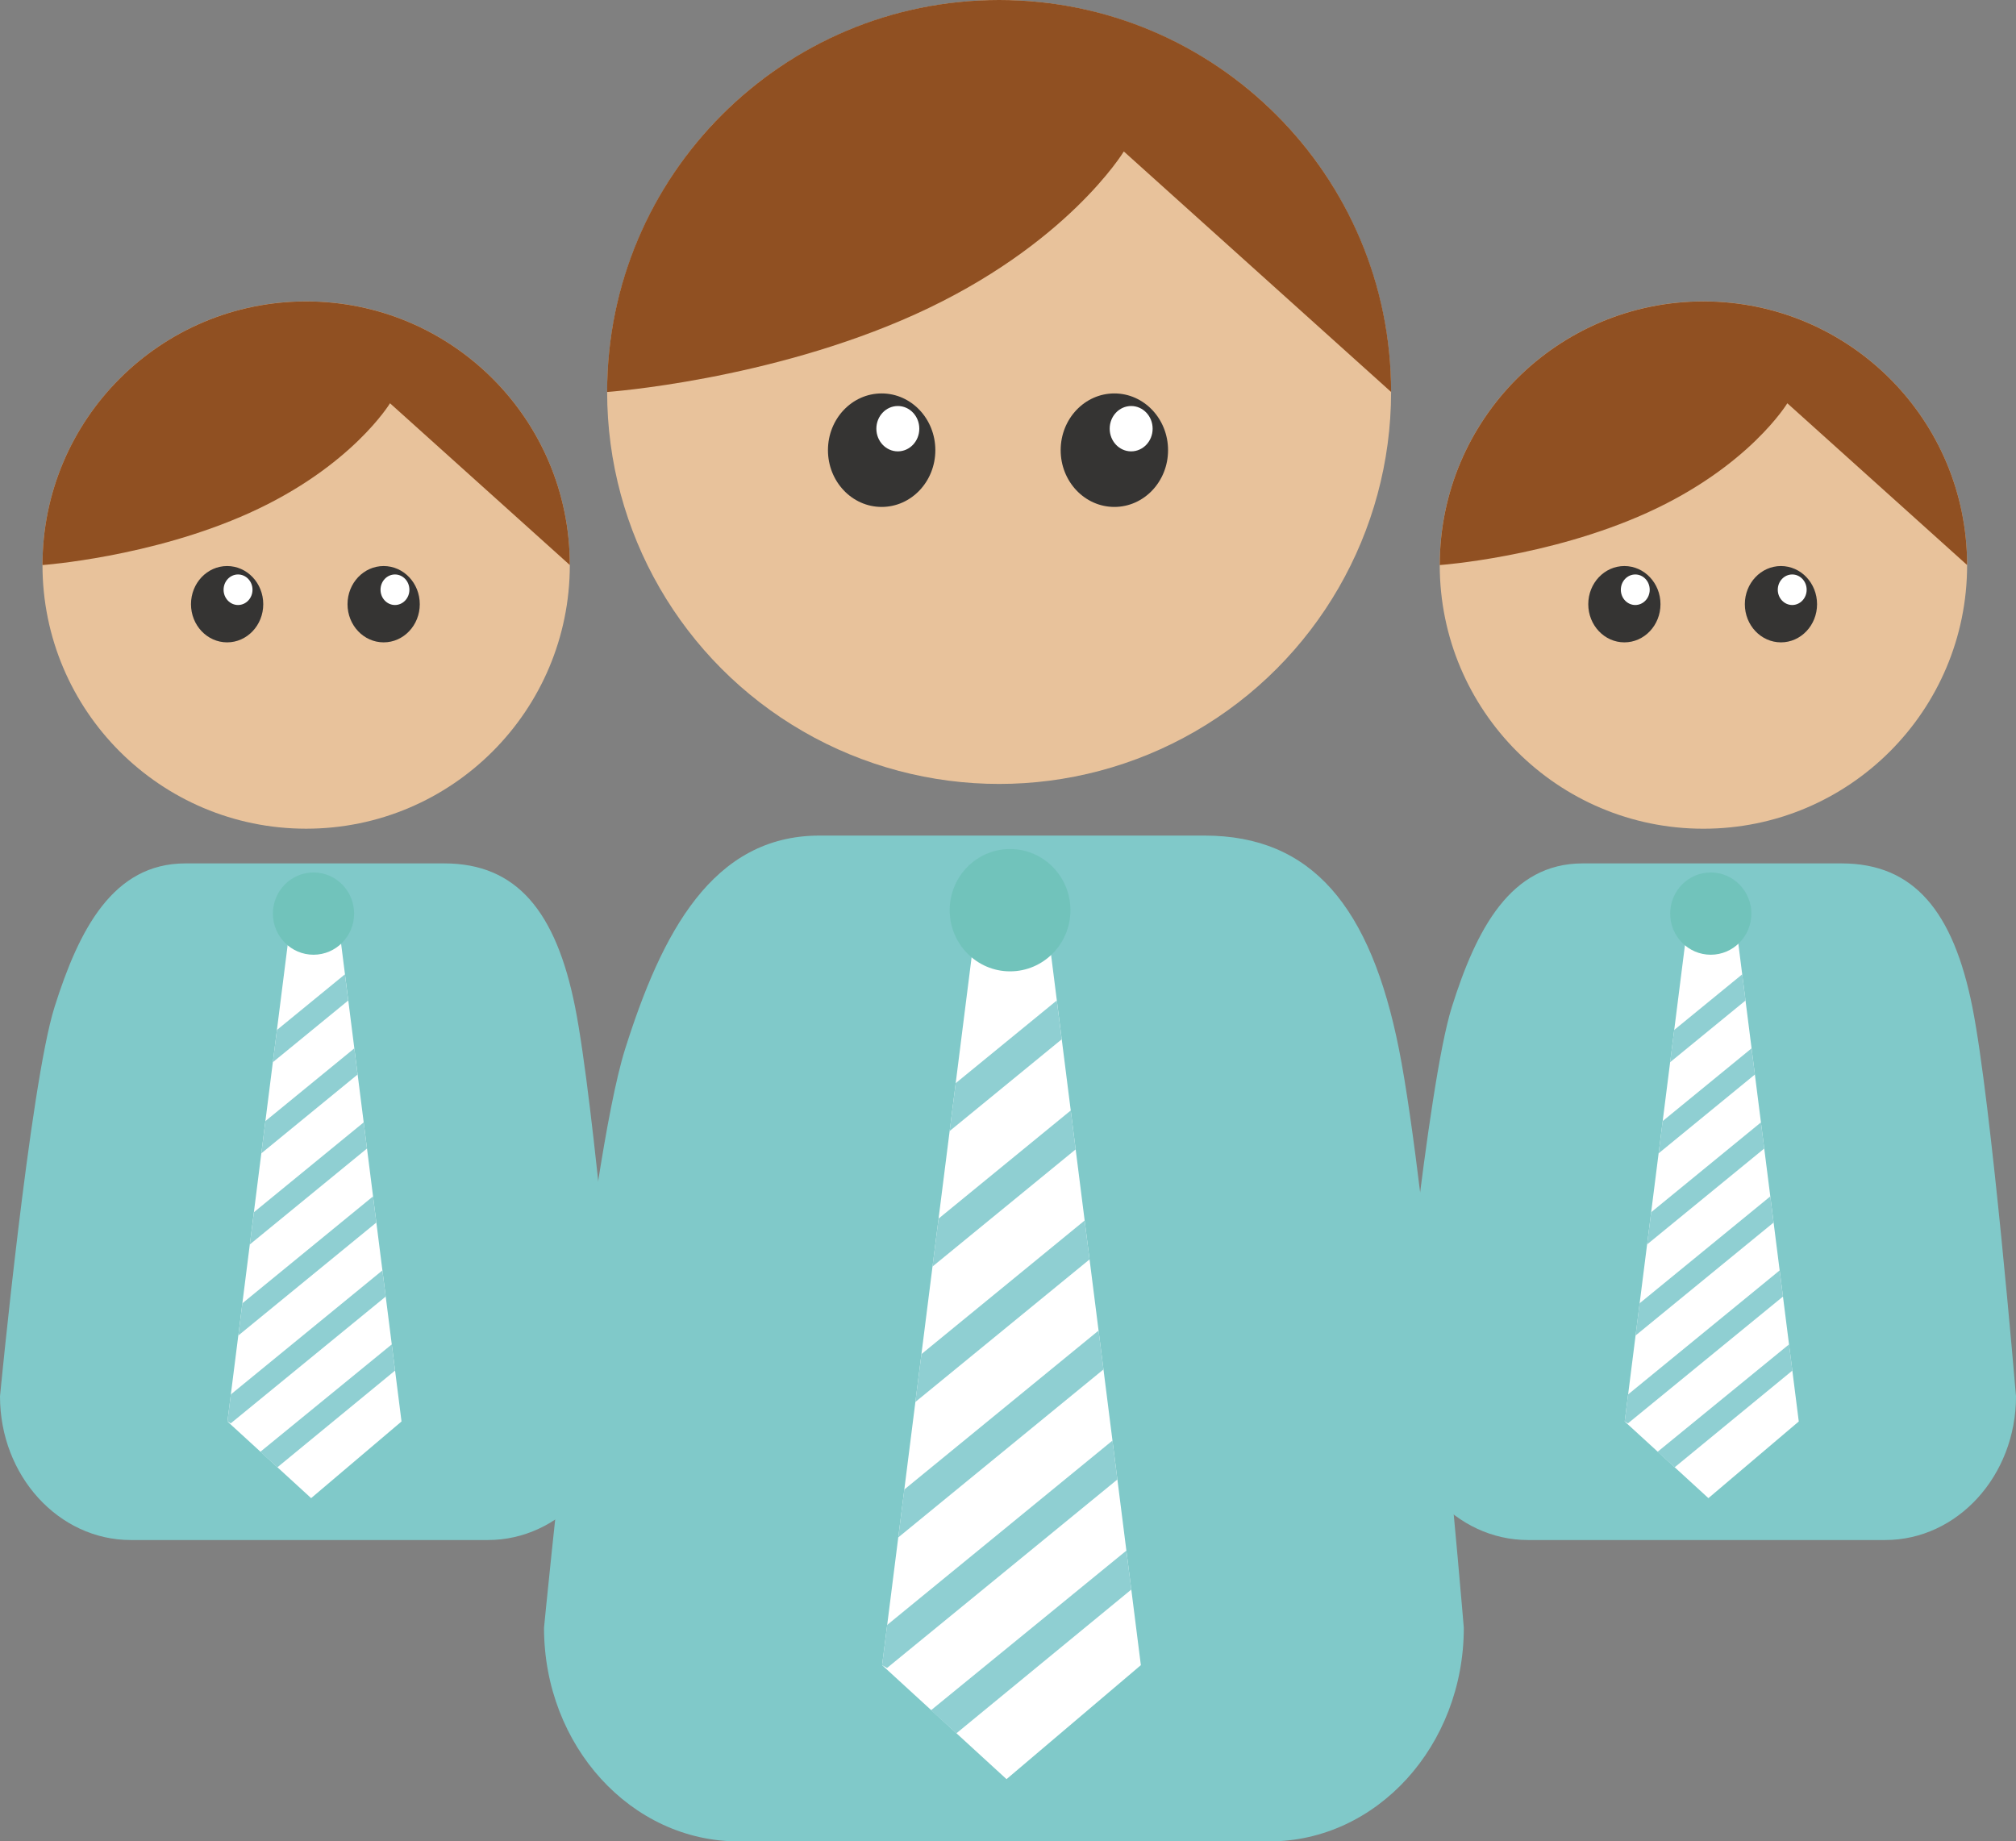
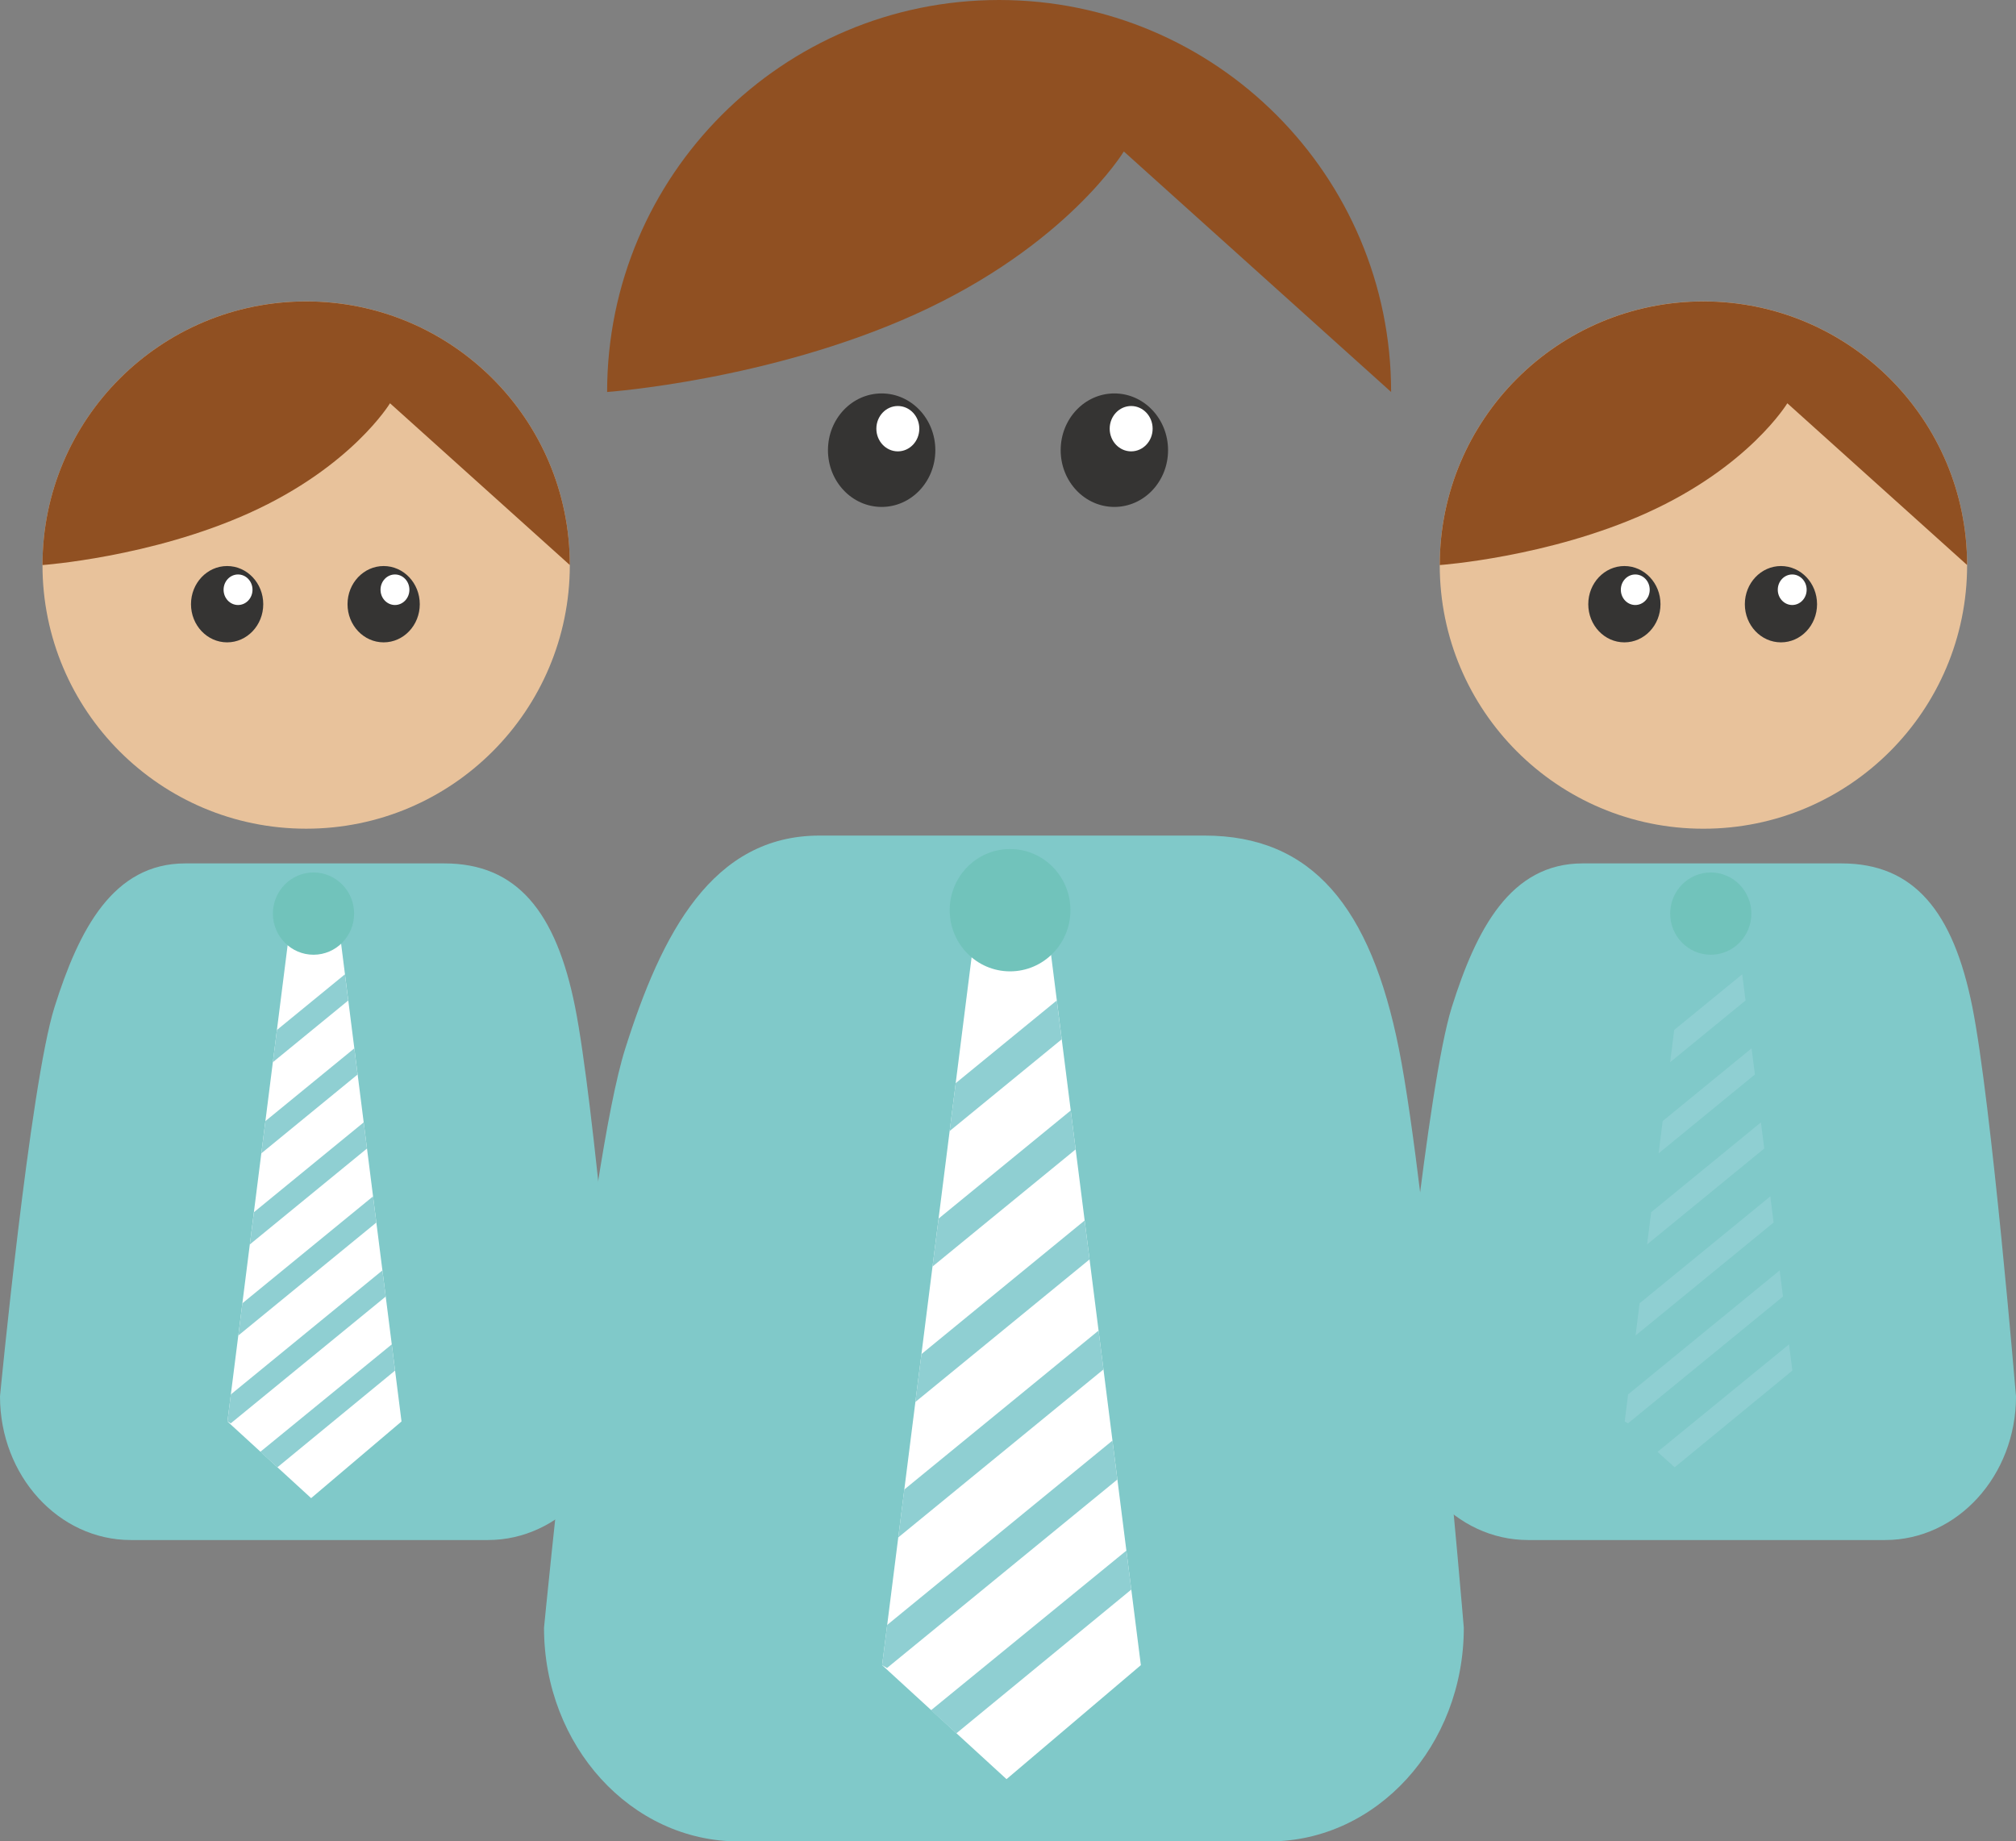
<svg xmlns="http://www.w3.org/2000/svg" version="1.1" id="Layer_1" x="0px" y="0px" width="92.295px" height="84.302px" viewBox="0 0 92.295 84.302" enable-background="new 0 0 92.295 84.302" xml:space="preserve">
  <rect x="0" y="0" width="92.295" height="84.302" fill="#808080" stroke="none" />
  <g>
    <g>
      <g>
        <g>
          <path fill="#80C9C9" d="M28.324,63.925c0,3.635-2.681,6.58-5.987,6.58H5.99c-3.309,0-5.99-2.945-5.99-6.58      c0,0,1.372-14.254,2.495-17.816c1.123-3.563,2.683-6.581,5.991-6.581H20.34c3.308,0,5.116,2.193,5.99,6.581      C27.203,50.493,28.324,63.925,28.324,63.925z" />
        </g>
        <g>
          <g>
            <polygon fill="#FFFFFF" points="10.412,65.077 13.281,42.381 14.066,41.374 14.491,41.352 15.512,42.381 18.382,65.077        14.244,68.587      " />
          </g>
          <g>
            <g>
              <polygon fill="#8FCFD2" points="12.491,48.63 15.943,45.804 15.791,44.606 12.679,47.153       " />
            </g>
            <g>
              <polygon fill="#8FCFD2" points="11.964,52.802 16.372,49.192 16.221,47.995 12.151,51.325       " />
            </g>
            <g>
              <polygon fill="#8FCFD2" points="11.438,56.972 16.801,52.581 16.65,51.384 11.625,55.497       " />
            </g>
            <g>
              <polygon fill="#8FCFD2" points="10.91,61.142 17.229,55.97 17.078,54.772 11.096,59.667       " />
            </g>
            <g>
              <polygon fill="#8FCFD2" points="10.412,65.077 10.564,65.163 17.658,59.358 17.507,58.161 10.568,63.839       " />
            </g>
            <g>
              <polygon fill="#8FCFD2" points="12.699,67.175 18.086,62.747 17.935,61.548 11.915,66.468       " />
            </g>
          </g>
          <g>
            <ellipse fill="#71C3BB" cx="14.353" cy="41.826" rx="1.859" ry="1.883" />
          </g>
        </g>
        <g>
          <g>
            <circle fill="#E8C29B" cx="14.016" cy="25.868" r="12.071" />
          </g>
          <g>
            <path fill="#905022" d="M26.087,25.868l-8.232-7.406c0,0-1.751,2.903-6.427,5.017c-4.507,2.038-9.483,2.39-9.483,2.39       c0-6.667,5.402-12.07,12.071-12.07C20.683,13.798,26.087,19.201,26.087,25.868z" />
          </g>
          <g>
            <ellipse fill="#353433" cx="10.398" cy="27.661" rx="1.654" ry="1.747" />
          </g>
          <g>
            <ellipse fill="#353433" cx="17.564" cy="27.661" rx="1.654" ry="1.747" />
          </g>
          <g>
            <ellipse fill="#FFFFFF" cx="18.082" cy="26.999" rx="0.661" ry="0.699" />
          </g>
          <g>
            <ellipse fill="#FFFFFF" cx="10.898" cy="26.999" rx="0.662" ry="0.699" />
          </g>
        </g>
      </g>
      <g>
        <g>
          <path fill="#80C9C9" d="M67.015,74.521c0,5.402-3.986,9.781-8.903,9.781H33.811c-4.919,0-8.905-4.379-8.905-9.781      c0,0,2.04-21.189,3.71-26.486c1.67-5.297,3.986-9.781,8.905-9.781h17.622c4.918,0,7.606,3.26,8.904,9.781      C65.345,54.554,67.015,74.521,67.015,74.521z" />
        </g>
        <g>
          <g>
            <polygon fill="#FFFFFF" points="40.384,76.233 44.65,42.493 45.817,40.997 46.447,40.964 47.965,42.493 52.23,76.233        46.08,81.452      " />
          </g>
          <g>
            <g>
              <polygon fill="#8FCFD2" points="43.475,51.782 48.606,47.581 48.382,45.802 43.753,49.589       " />
            </g>
            <g>
              <polygon fill="#8FCFD2" points="42.69,57.985 49.245,52.62 49.02,50.839 42.969,55.79       " />
            </g>
            <g>
              <polygon fill="#8FCFD2" points="41.906,64.185 49.882,57.657 49.656,55.876 42.185,61.993       " />
            </g>
            <g>
              <polygon fill="#8FCFD2" points="41.123,70.386 50.519,62.694 50.294,60.915 41.4,68.192       " />
            </g>
            <g>
              <polygon fill="#8FCFD2" points="40.384,76.233 40.608,76.364 51.155,67.733 50.93,65.952 40.616,74.392       " />
            </g>
            <g>
              <polygon fill="#8FCFD2" points="43.784,79.354 51.794,72.771 51.567,70.989 42.617,78.302       " />
            </g>
          </g>
          <g>
            <ellipse fill="#71C3BB" cx="46.242" cy="41.67" rx="2.764" ry="2.8" />
          </g>
        </g>
        <g>
          <g>
-             <circle fill="#E8C29B" cx="45.741" cy="17.945" r="17.945" />
-           </g>
+             </g>
          <g>
            <path fill="#905022" d="M63.687,17.945L51.45,6.934c0,0-2.604,4.315-9.555,7.458c-6.701,3.029-14.1,3.554-14.1,3.554       C27.796,8.033,35.828,0,45.741,0C55.652,0,63.687,8.033,63.687,17.945z" />
          </g>
          <g>
            <ellipse fill="#353433" cx="40.363" cy="20.61" rx="2.458" ry="2.598" />
          </g>
          <g>
            <ellipse fill="#353433" cx="51.017" cy="20.61" rx="2.458" ry="2.598" />
          </g>
          <g>
            <ellipse fill="#FFFFFF" cx="51.786" cy="19.626" rx="0.983" ry="1.038" />
          </g>
          <g>
            <ellipse fill="#FFFFFF" cx="41.104" cy="19.626" rx="0.983" ry="1.038" />
          </g>
        </g>
      </g>
      <g>
        <g>
          <path fill="#80C9C9" d="M92.295,63.925c0,3.635-2.682,6.58-5.99,6.58H69.959c-3.308,0-5.989-2.945-5.989-6.58      c0,0,1.372-14.254,2.495-17.816c1.123-3.563,2.682-6.581,5.99-6.581H84.31c3.307,0,5.115,2.193,5.988,6.581      C91.171,50.493,92.295,63.925,92.295,63.925z" />
        </g>
        <g>
          <g>
-             <polygon fill="#FFFFFF" points="74.381,65.077 77.251,42.381 78.035,41.374 78.46,41.352 79.479,42.381 82.35,65.077        78.213,68.587      " />
-           </g>
+             </g>
          <g>
            <g>
              <polygon fill="#8FCFD2" points="76.46,48.63 79.913,45.804 79.761,44.606 76.647,47.153       " />
            </g>
            <g>
              <polygon fill="#8FCFD2" points="75.933,52.802 80.342,49.192 80.189,47.995 76.119,51.325       " />
            </g>
            <g>
              <polygon fill="#8FCFD2" points="75.405,56.972 80.77,52.581 80.618,51.384 75.593,55.497       " />
            </g>
            <g>
              <polygon fill="#8FCFD2" points="74.878,61.142 81.197,55.97 81.047,54.772 75.063,59.667       " />
            </g>
            <g>
              <polygon fill="#8FCFD2" points="74.381,65.077 74.531,65.163 81.627,59.358 81.475,58.161 74.536,63.839       " />
            </g>
            <g>
              <polygon fill="#8FCFD2" points="76.668,67.175 82.057,62.747 81.904,61.548 75.883,66.468       " />
            </g>
          </g>
          <g>
            <ellipse fill="#71C3BB" cx="78.321" cy="41.826" rx="1.858" ry="1.883" />
          </g>
        </g>
        <g>
          <g>
            <circle fill="#E8C29B" cx="77.985" cy="25.868" r="12.072" />
          </g>
          <g>
            <path fill="#905022" d="M90.057,25.868l-8.231-7.406c0,0-1.752,2.903-6.428,5.017c-4.508,2.038-9.484,2.39-9.484,2.39       c0-6.667,5.403-12.07,12.071-12.07C84.651,13.798,90.057,19.201,90.057,25.868z" />
          </g>
          <g>
            <ellipse fill="#353433" cx="74.366" cy="27.661" rx="1.653" ry="1.747" />
          </g>
          <g>
            <ellipse fill="#353433" cx="81.534" cy="27.661" rx="1.653" ry="1.747" />
          </g>
          <g>
            <ellipse fill="#FFFFFF" cx="82.05" cy="26.999" rx="0.661" ry="0.699" />
          </g>
          <g>
            <ellipse fill="#FFFFFF" cx="74.865" cy="26.999" rx="0.661" ry="0.699" />
          </g>
        </g>
      </g>
    </g>
  </g>
</svg>